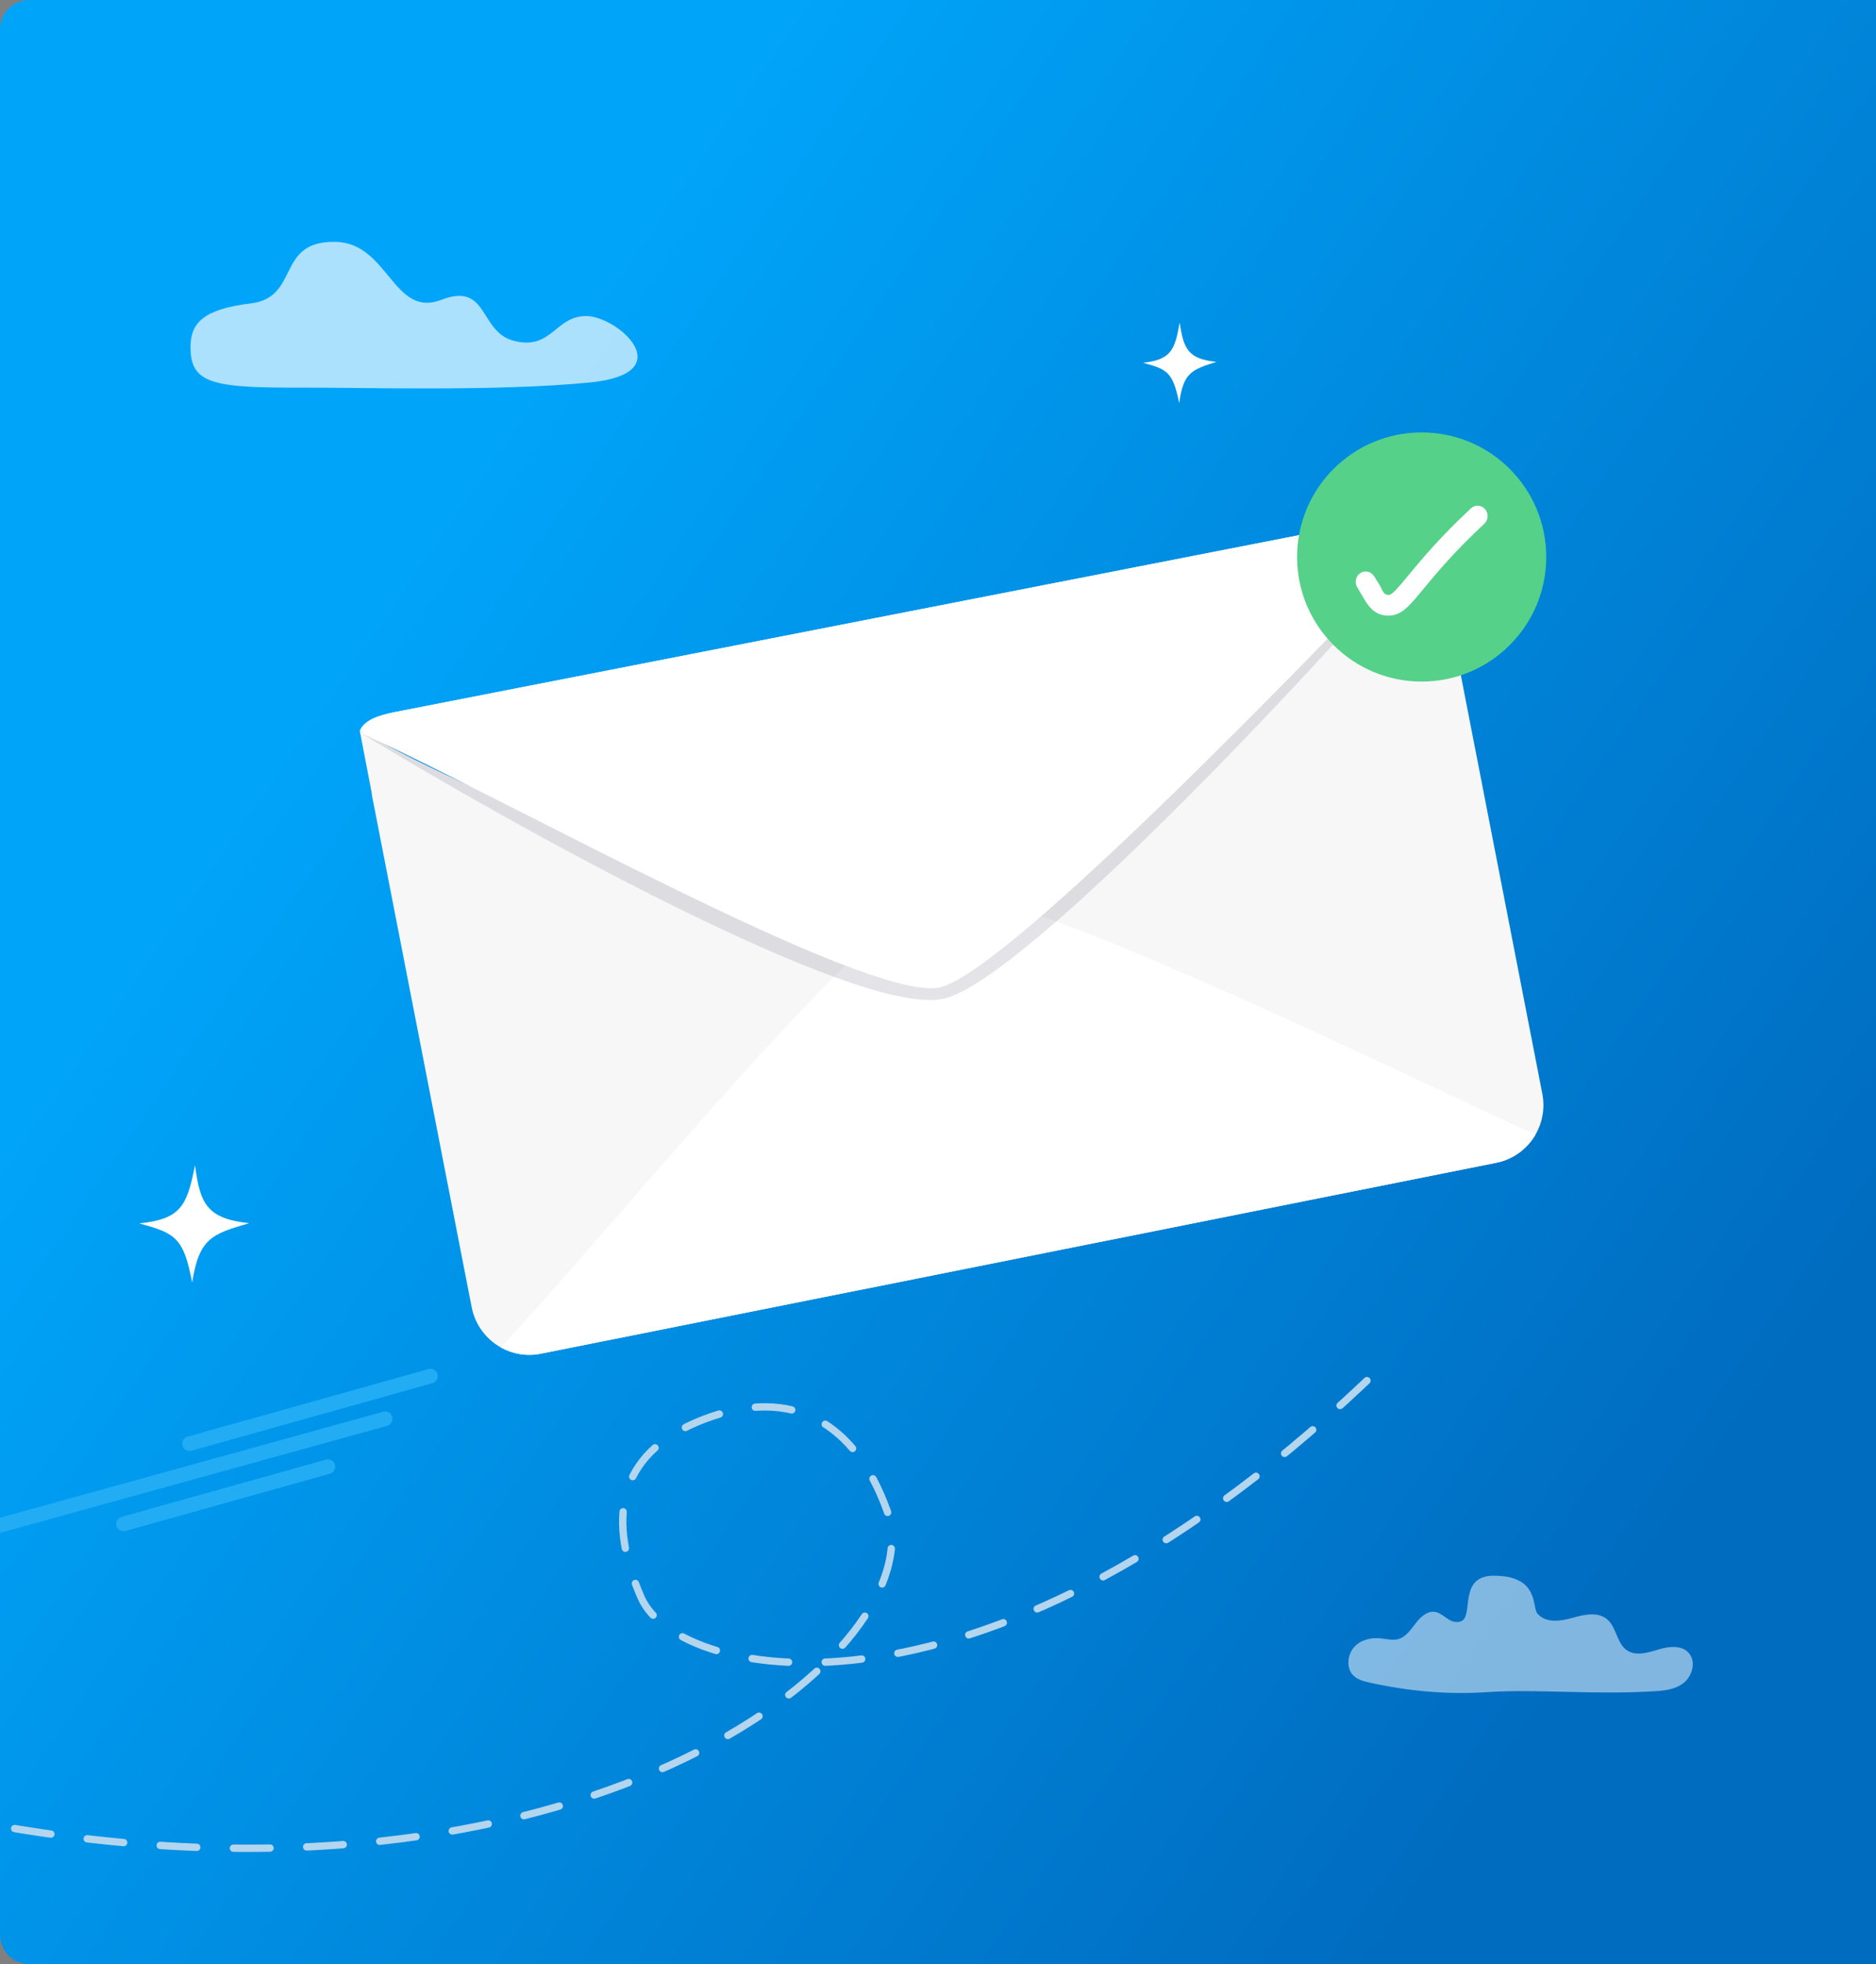
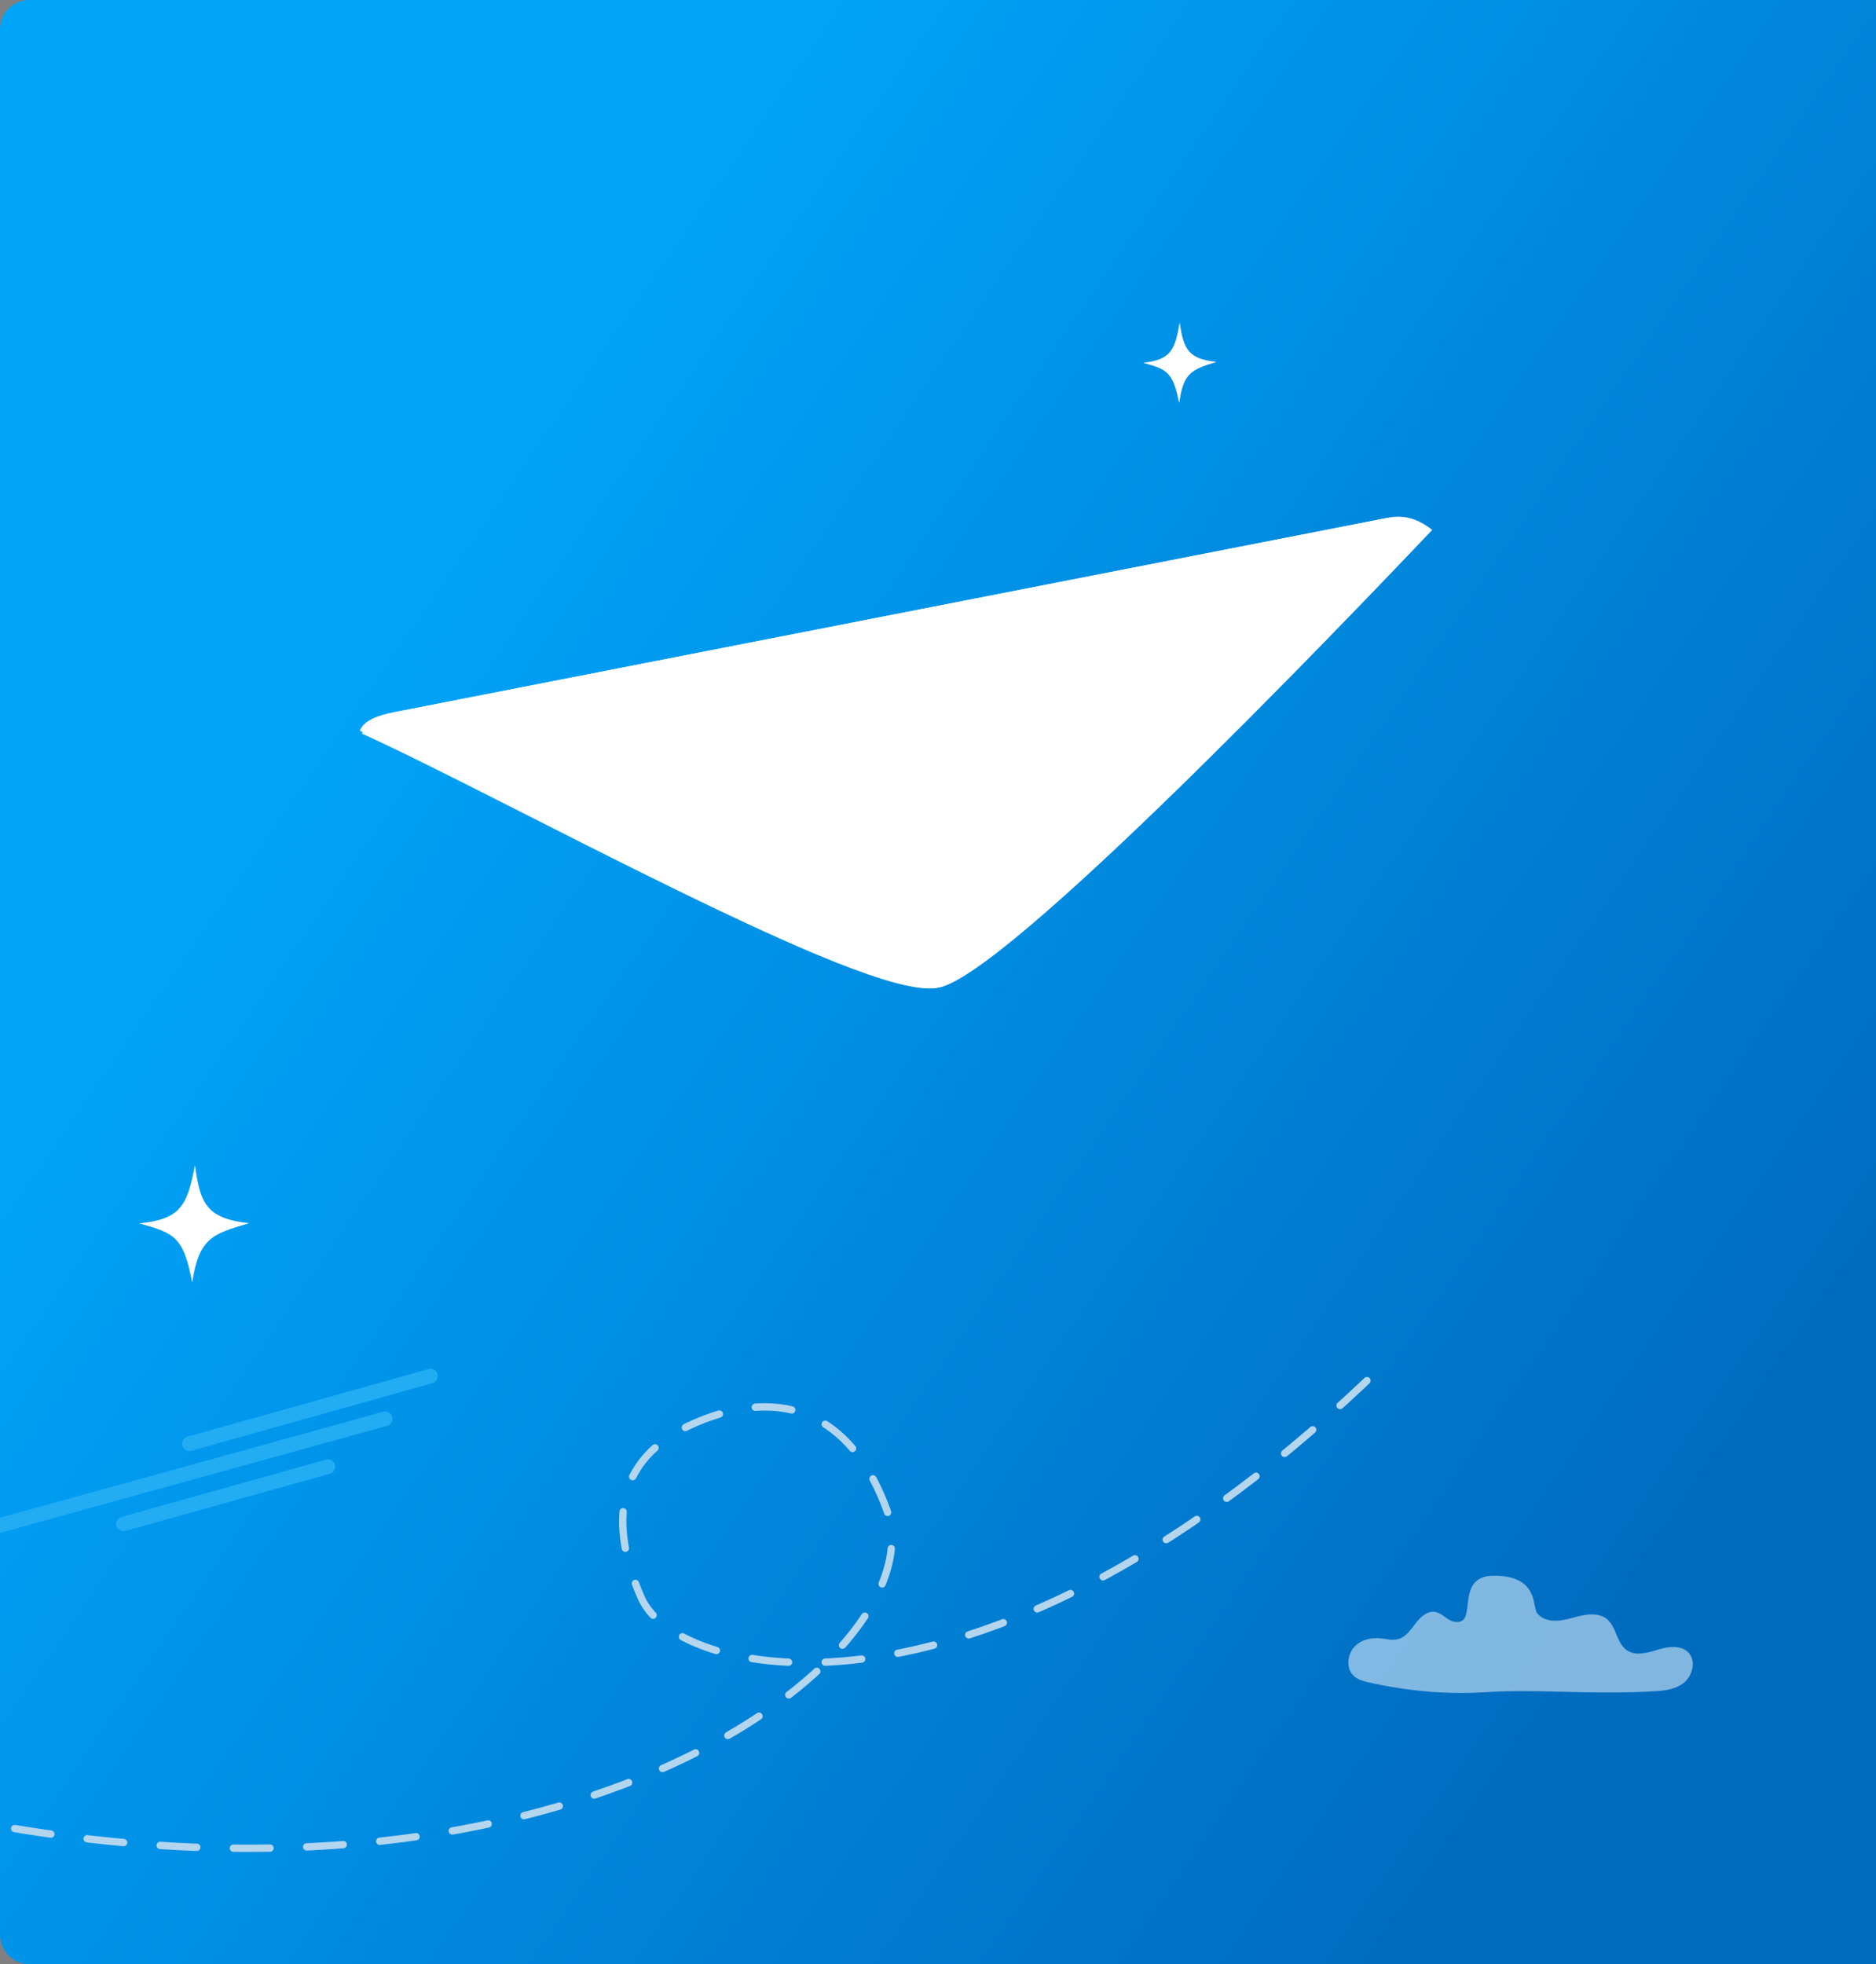
<svg xmlns="http://www.w3.org/2000/svg" width="256" height="268" viewBox="0 0 256 268" fill="none">
  <rect x="0" y="0" width="256" height="268" fill="#808080" stroke="none" />
  <path d="M0 4C0 1.791 1.791 0 4 0H256V268H4C1.791 268 0 266.209 0 264V4Z" fill="url(#paint0_linear_39_2222)" />
  <g clip-path="url(#clip0_39_2222)">
    <path d="M156 49.505C159.785 49.055 160.313 47.821 160.979 44C161.505 47.619 162.143 48.987 166 49.378C162.649 50.43 161.473 50.812 160.916 55C160.045 50.767 159.306 50.397 156 49.505Z" fill="white" />
    <path d="M19 166.931C24.686 166.335 25.514 164.547 26.613 159C27.305 164.27 28.229 166.273 34 166.901C28.948 168.379 27.173 168.916 26.225 175C25.036 168.828 23.934 168.278 19 166.931Z" fill="white" />
    <path opacity="0.5" d="M203.022 230.881C197.499 231.244 192.218 230.769 186.798 229.562C185.966 229.377 185.084 229.13 184.521 228.442C183.667 227.402 183.924 225.648 184.844 224.678C185.764 223.706 187.152 223.416 188.431 223.551C189.251 223.637 190.09 223.876 190.882 223.628C191.871 223.32 192.524 222.342 193.186 221.49C193.849 220.638 194.746 219.797 195.767 219.93C196.533 220.03 197.135 220.653 197.816 221.045C198.498 221.435 199.487 221.477 199.877 220.758C200.712 219.219 199.539 215 203.843 215C210.055 215 209.039 219.247 209.788 220.147C210.922 221.512 212.939 221.211 214.581 220.749C216.224 220.287 218.179 219.849 219.446 221.069C220.544 222.128 220.658 224.07 221.826 225.038C223.068 226.069 224.834 225.519 226.341 225.057C227.848 224.595 229.791 224.425 230.663 225.829C231.397 227.008 230.849 228.719 229.808 229.584C228.766 230.447 227.39 230.66 226.08 230.745C217.573 231.301 209.846 230.434 203.022 230.881Z" fill="white" />
-     <path opacity="0.67" d="M79.992 43.122C84.278 43.122 93.082 50.936 80.498 52.188C67.913 53.44 49.067 52.863 41.44 52.892C28.992 52.934 25.903 52.411 26.002 47.18C26.06 44.154 27.649 42.193 34.211 41.401C41.039 40.576 37.55 32.769 45.883 33.005C52.981 33.207 53.706 43.424 60.199 40.92C66.694 38.416 65.334 45.241 70.084 46.493C75.307 47.867 75.709 43.122 79.992 43.122Z" fill="white" />
-     <path d="M197.859 84.485L198.225 86.369C198.226 86.375 198.226 86.379 198.226 86.379L210.465 149.236C210.854 151.229 210.472 153.195 209.528 154.821C208.411 156.75 206.502 158.203 204.148 158.663L73.755 184.715C71.817 185.092 69.907 184.736 68.311 183.836C66.331 182.72 64.833 180.77 64.363 178.357L50.8 108.746C50.756 108.516 50.722 108.289 50.699 108.061L50.699 108.059C50.105 105.006 49.524 102.002 49.083 99.665C58.371 104.951 70.807 110.448 83.219 115.109C103.38 122.678 123.49 128.051 130.004 126.776C134.943 125.809 148.954 115.007 163.84 101.91C176.986 90.346 186.564 82.173 195.43 72.221C196.108 75.811 197.11 80.919 197.711 83.87L197.716 83.898C197.772 84.092 197.821 84.287 197.859 84.485Z" fill="#F7F7F7" />
-     <path d="M209.53 154.821C208.412 156.748 206.504 158.202 204.15 158.663L73.757 184.715C71.821 185.092 69.911 184.735 68.316 183.835C83.041 168.353 118.363 124.115 128.387 121.927C137.514 119.933 192.78 147.263 209.53 154.821Z" fill="white" />
    <path d="M193.649 74.143C191.89 72.778 191.591 70.22 189.237 70.68L53.644 97.206C51.708 97.585 49.662 98.241 49.103 99.707C68.558 108.502 117.72 136.546 127.831 134.797C137.036 133.202 180.965 87.459 193.649 74.143Z" fill="white" />
-     <path opacity="0.12" d="M195.486 72.546C193.727 71.181 192.897 71.247 190.543 71.71L54.951 98.235C53.014 98.614 50.654 98.744 49.513 100.179C68.929 112.031 116.677 138.728 128.645 136.301C139.919 134.01 183.127 87.505 195.486 72.546Z" fill="#1F1F3B" />
    <path d="M195.445 72.304C193.686 70.938 191.83 70.181 189.478 70.641L53.886 97.166C51.95 97.546 50.493 98.646 49.353 100.082C68.807 108.876 117.961 136.507 128.073 134.758C137.275 133.163 182.764 85.619 195.445 72.304Z" fill="white" />
    <g clip-path="url(#clip1_39_2222)">
      <circle cx="194" cy="76" r="17" fill="#55D189" />
      <path fill-rule="evenodd" clip-rule="evenodd" d="M187.203 83.128C187.836 83.722 188.591 84.01 189.482 84C189.591 83.998 189.704 83.993 189.818 83.983C190.849 83.891 191.627 83.243 192.152 82.738C192.767 82.147 193.445 81.327 194.282 80.313L194.294 80.299C195.941 78.306 198.424 75.302 202.548 71.463C203.104 70.945 203.153 70.061 202.662 69.481C202.163 68.891 201.293 68.835 200.727 69.362C196.469 73.325 193.912 76.419 192.223 78.462C191.558 79.267 190.995 79.948 190.53 80.434C190.297 80.677 190.097 80.864 189.927 80.99C189.75 81.122 189.64 81.164 189.583 81.169C188.729 81.243 188.653 80.434 188.219 79.768L188.25 79.82C188.072 79.513 187.741 78.999 187.512 78.627C187.108 77.97 186.259 77.77 185.618 78.203C184.987 78.629 184.816 79.497 185.213 80.144C185.42 80.481 185.6 80.793 185.776 81.098L185.785 81.113L185.803 81.143C186.242 81.904 186.649 82.609 187.203 83.128Z" fill="white" />
    </g>
    <path d="M2 249.5C80.5 262.5 128.035 225.258 121 206C116.665 194.133 108.145 189.03 96.082 193.65C83.625 198.421 83.067 207.843 87.5 218C92.519 229.5 135 238.5 188.5 186.5" stroke="#B3D5EE" stroke-linecap="round" stroke-linejoin="round" stroke-dasharray="5 5" />
    <path d="M58.735 187.768L25.866 196.984" stroke="#21ACF4" stroke-width="2" stroke-miterlimit="10" stroke-linecap="round" stroke-linejoin="round" />
    <path d="M52.549 193.593L-12.086 211.467" stroke="#21ACF4" stroke-width="2" stroke-miterlimit="10" stroke-linecap="round" stroke-linejoin="round" />
    <path d="M44.747 200.125L16.849 207.933" stroke="#21ACF4" stroke-width="2" stroke-miterlimit="10" stroke-linecap="round" stroke-linejoin="round" />
  </g>
  <defs>
    <linearGradient id="paint0_linear_39_2222" x1="108" y1="-6.221" x2="290.313" y2="119.468" gradientUnits="userSpaceOnUse">
      <stop stop-color="#00A5FA" />
      <stop offset="0" stop-color="#00A5FA" />
      <stop offset="1" stop-color="#006CC0" />
    </linearGradient>
    <clipPath id="clip0_39_2222">
      <rect width="256" height="268" fill="white" />
    </clipPath>
    <clipPath id="clip1_39_2222">
-       <rect width="34" height="34" fill="white" transform="translate(177 59)" />
-     </clipPath>
+       </clipPath>
  </defs>
</svg>